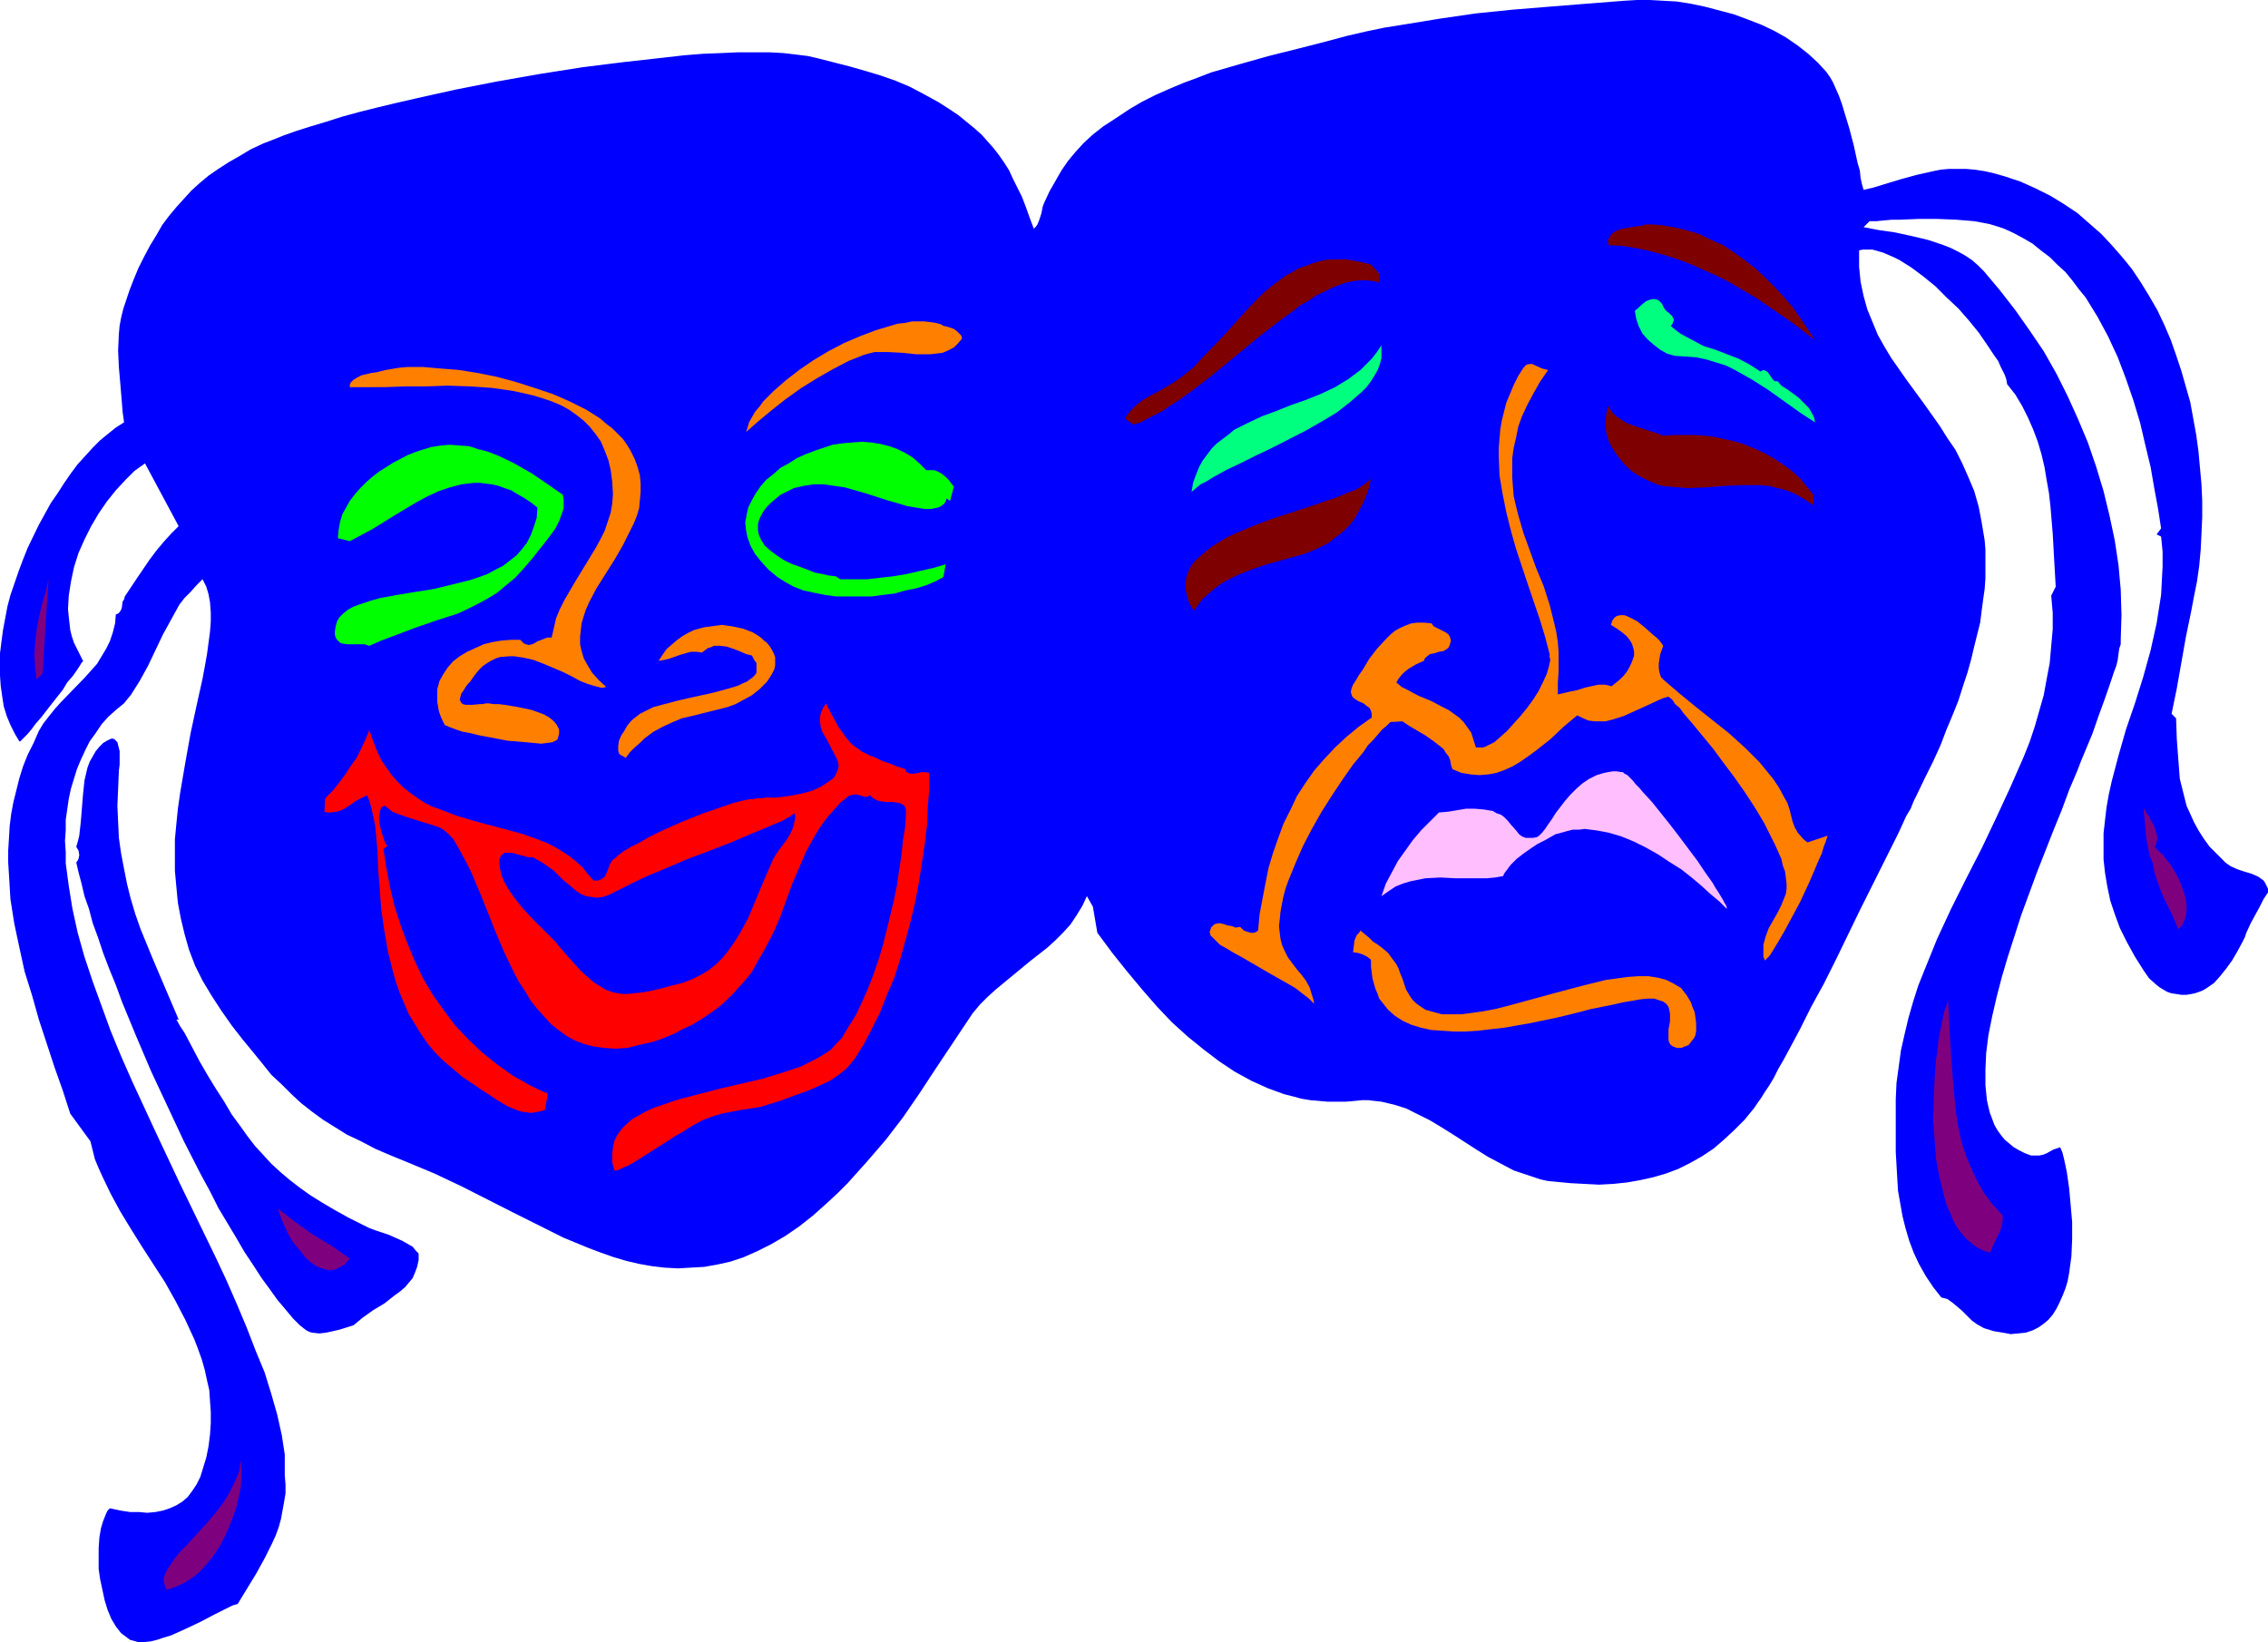
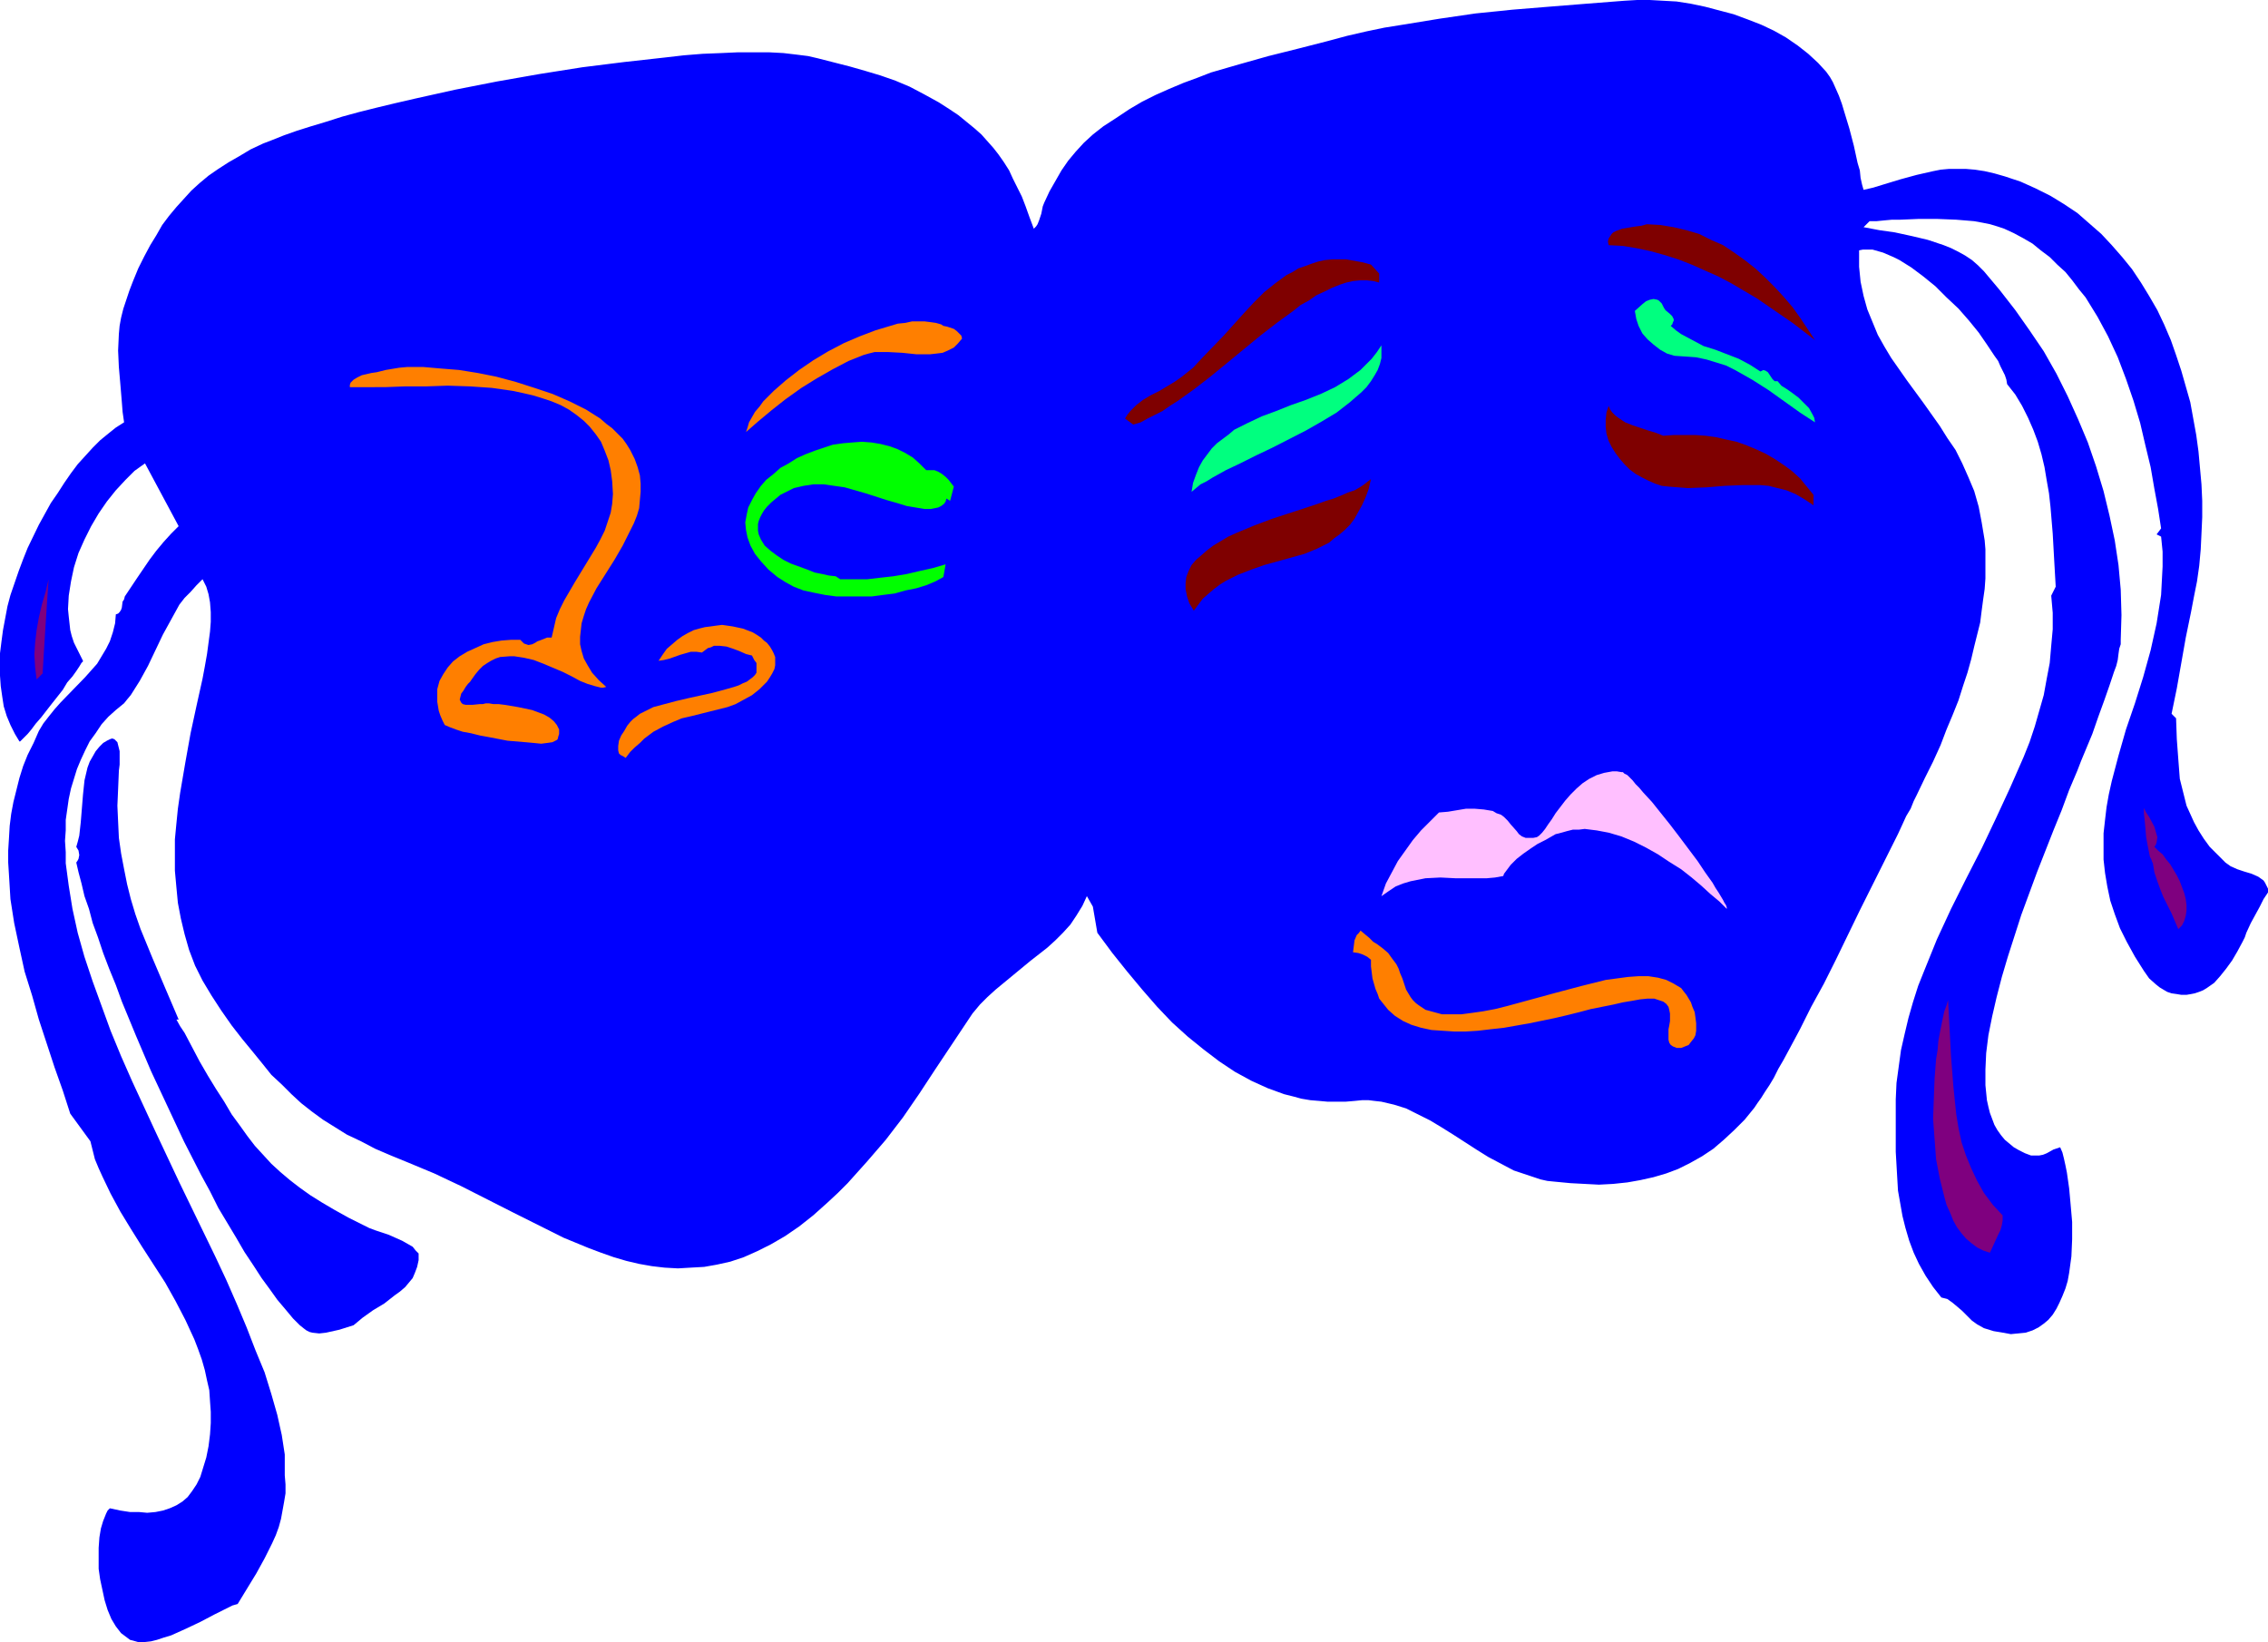
<svg xmlns="http://www.w3.org/2000/svg" xmlns:ns1="http://sodipodi.sourceforge.net/DTD/sodipodi-0.dtd" xmlns:ns2="http://www.inkscape.org/namespaces/inkscape" version="1.0" width="129.724mm" height="93.929mm" id="svg23" ns1:docname="Masks 31.wmf">
  <ns1:namedview id="namedview23" pagecolor="#ffffff" bordercolor="#000000" borderopacity="0.25" ns2:showpageshadow="2" ns2:pageopacity="0.0" ns2:pagecheckerboard="0" ns2:deskcolor="#d1d1d1" ns2:document-units="mm" />
  <defs id="defs1">
    <pattern id="WMFhbasepattern" patternUnits="userSpaceOnUse" width="6" height="6" x="0" y="0" />
  </defs>
  <path style="fill:#0000ff;fill-opacity:1;fill-rule:evenodd;stroke:none" d="m 402.868,41.043 2.101,-0.485 2.101,-0.646 3.717,-1.131 3.555,-0.97 3.555,-0.808 1.616,-0.323 1.778,-0.162 h 1.778 1.939 l 1.939,0.162 2.101,0.323 2.101,0.485 2.262,0.646 3.394,1.131 3.232,1.454 3.232,1.616 2.909,1.777 2.909,1.939 2.586,2.262 2.586,2.262 2.262,2.424 2.262,2.585 2.101,2.585 1.939,2.909 1.778,2.909 1.778,3.07 1.454,3.07 1.454,3.393 1.131,3.232 1.131,3.393 0.97,3.393 0.97,3.393 0.646,3.555 0.646,3.555 0.485,3.555 0.323,3.555 0.323,3.555 0.162,3.555 v 3.555 l -0.162,3.555 -0.162,3.393 -0.323,3.555 -0.485,3.393 -0.646,3.232 -0.646,3.393 -1.131,5.494 -1.939,10.988 -1.131,5.494 0.97,0.97 0.162,4.524 0.323,4.363 0.323,4.201 0.485,1.939 0.485,1.939 0.485,1.939 0.808,1.777 0.808,1.777 0.97,1.777 1.131,1.777 1.293,1.777 1.616,1.616 1.778,1.777 1.131,0.808 1.454,0.646 1.454,0.485 1.616,0.485 1.454,0.646 1.131,0.808 0.323,0.485 0.323,0.646 0.323,0.646 v 0.808 l -0.97,1.454 -0.808,1.616 -0.97,1.777 -0.97,1.777 -0.97,2.101 -0.323,0.97 -0.485,0.97 -1.131,2.101 -1.131,1.939 -1.293,1.777 -1.293,1.616 -1.293,1.454 -1.616,1.131 -0.808,0.485 -0.808,0.323 -0.97,0.323 -0.808,0.162 -0.97,0.162 h -1.131 l -0.97,-0.162 -1.131,-0.162 -0.97,-0.323 -0.808,-0.485 -0.808,-0.485 -0.808,-0.646 -1.454,-1.293 -1.131,-1.616 -1.939,-3.07 -1.778,-3.232 -1.454,-2.909 -1.131,-3.07 -0.97,-2.909 -0.646,-3.07 -0.485,-2.909 -0.323,-2.909 v -2.747 -2.909 l 0.323,-2.909 0.323,-2.747 0.485,-2.747 0.646,-2.909 1.454,-5.494 1.616,-5.656 1.939,-5.656 1.778,-5.656 1.616,-5.817 0.646,-2.909 0.646,-2.909 0.485,-3.07 0.485,-3.07 0.162,-3.07 0.162,-3.07 v -3.232 l -0.323,-3.232 -0.97,-0.485 0.97,-1.293 -0.646,-4.201 -0.808,-4.363 -0.808,-4.686 -1.131,-4.686 -1.131,-4.848 -1.454,-4.848 -1.616,-4.686 -1.778,-4.686 -2.101,-4.524 -2.262,-4.201 -1.293,-2.101 -1.293,-2.101 -1.454,-1.777 -1.454,-1.939 -1.454,-1.777 -1.778,-1.616 -1.616,-1.616 -1.939,-1.454 -1.778,-1.454 -1.939,-1.131 -2.101,-1.131 -2.101,-0.97 -1.454,-0.485 -1.616,-0.485 -1.616,-0.323 -1.778,-0.323 -1.939,-0.162 -1.939,-0.162 -4.04,-0.162 h -4.202 l -3.878,0.162 h -1.778 l -1.778,0.162 -1.616,0.162 h -1.454 l -1.293,1.293 3.394,0.646 3.394,0.485 3.717,0.808 3.394,0.808 3.394,1.131 1.616,0.646 1.616,0.808 1.454,0.808 1.454,0.97 1.293,1.131 1.293,1.293 3.394,4.04 3.394,4.363 3.07,4.363 3.07,4.524 2.747,4.848 2.424,4.848 2.262,5.009 2.101,5.009 1.778,5.171 1.616,5.332 1.293,5.332 1.131,5.332 0.808,5.332 0.485,5.332 0.162,5.494 -0.162,5.332 v 0.97 l -0.323,0.97 -0.162,1.131 -0.162,1.293 -0.323,1.293 -0.485,1.293 -0.97,2.909 -1.131,3.232 -1.293,3.555 -1.293,3.716 -1.616,3.878 -0.808,1.939 -0.808,2.101 -1.778,4.201 -1.616,4.363 -1.778,4.363 -3.555,9.049 -3.394,9.21 -1.454,4.524 -1.454,4.524 -1.293,4.363 -1.131,4.363 -0.97,4.201 -0.808,4.04 -0.485,3.878 -0.162,3.555 v 1.777 1.616 l 0.162,1.616 0.162,1.616 0.323,1.454 0.323,1.293 0.485,1.293 0.485,1.293 0.646,1.131 0.808,1.131 0.808,0.97 0.97,0.808 0.97,0.808 1.131,0.646 1.293,0.646 1.293,0.485 h 0.97 0.808 l 0.808,-0.162 0.808,-0.323 1.454,-0.808 1.454,-0.485 0.485,1.131 0.323,1.293 0.323,1.454 0.323,1.616 0.485,3.393 0.323,3.555 0.323,3.716 v 3.716 l -0.162,3.716 -0.485,3.555 -0.323,1.777 -0.485,1.616 -0.646,1.616 -0.646,1.454 -0.646,1.293 -0.808,1.293 -0.97,1.131 -0.97,0.808 -1.131,0.808 -1.293,0.646 -1.454,0.485 -1.616,0.162 -1.616,0.162 -1.778,-0.323 -1.939,-0.323 -2.101,-0.646 -1.454,-0.808 -1.131,-0.808 -2.101,-2.101 -1.131,-0.97 -0.97,-0.808 -1.131,-0.808 -0.646,-0.162 -0.646,-0.162 -1.778,-2.262 -1.616,-2.424 -1.454,-2.585 -1.131,-2.424 -0.97,-2.585 -0.808,-2.747 -0.646,-2.585 -0.485,-2.747 -0.485,-2.747 -0.162,-2.747 -0.323,-5.656 v -5.656 -5.656 l 0.162,-3.555 0.485,-3.555 0.485,-3.555 0.808,-3.555 0.808,-3.393 0.97,-3.393 1.131,-3.555 1.293,-3.232 2.747,-6.787 3.07,-6.625 3.232,-6.463 3.394,-6.625 3.07,-6.463 3.07,-6.625 2.909,-6.625 1.293,-3.232 1.131,-3.393 0.97,-3.393 0.97,-3.393 0.646,-3.555 0.646,-3.393 0.323,-3.716 0.323,-3.555 v -3.555 l -0.323,-3.716 0.97,-1.939 -0.323,-5.656 -0.323,-5.817 -0.485,-5.817 -0.323,-2.909 -0.485,-2.747 -0.485,-2.909 -0.646,-2.747 -0.808,-2.747 -0.97,-2.585 -1.131,-2.585 -1.293,-2.585 -1.454,-2.424 -1.778,-2.262 -0.162,-0.97 -0.323,-0.97 -0.485,-0.97 -0.485,-0.97 -0.485,-1.131 -0.808,-1.131 -1.616,-2.424 -1.778,-2.585 -2.101,-2.585 -2.262,-2.585 -2.586,-2.424 -2.424,-2.424 -2.586,-2.101 -2.586,-1.939 -2.586,-1.616 -1.293,-0.646 -1.131,-0.485 -1.131,-0.485 -1.131,-0.323 -1.131,-0.323 h -0.97 -1.131 l -0.808,0.162 v 3.555 l 0.323,3.232 0.646,3.07 0.808,2.909 1.131,2.747 1.131,2.747 1.454,2.585 1.454,2.424 3.394,4.848 3.555,4.848 3.555,5.009 1.616,2.585 1.778,2.585 1.454,2.909 1.293,2.909 1.293,3.07 0.97,3.393 0.646,3.393 0.646,3.878 0.162,1.939 v 2.101 2.101 2.101 l -0.162,2.262 -0.323,2.262 -0.323,2.424 -0.323,2.585 -0.646,2.585 -0.646,2.585 -0.646,2.747 -0.808,2.909 -0.97,2.909 -0.97,3.07 -1.293,3.232 -1.293,3.07 -1.293,3.393 -1.616,3.555 -1.778,3.555 -1.778,3.716 -0.646,1.293 -0.646,1.616 -0.97,1.616 -0.808,1.777 -0.97,2.101 -0.97,1.939 -1.131,2.262 -1.131,2.262 -2.424,4.848 -2.586,5.171 -5.171,10.665 -2.586,5.171 -2.747,5.009 -2.424,4.848 -1.293,2.424 -1.131,2.101 -1.131,2.101 -1.131,1.939 -0.97,1.939 -0.97,1.616 -0.97,1.454 -0.808,1.293 -0.808,1.131 -0.646,0.97 -2.101,2.585 -2.262,2.262 -2.262,2.101 -2.262,1.939 -2.424,1.616 -2.586,1.454 -2.586,1.293 -2.586,0.97 -2.747,0.808 -2.909,0.646 -2.747,0.485 -3.07,0.323 -3.07,0.162 -3.07,-0.162 -3.07,-0.162 -3.394,-0.323 -1.616,-0.162 -1.454,-0.323 -2.909,-0.97 -2.909,-0.97 -2.747,-1.454 -2.747,-1.454 -2.586,-1.616 -5.01,-3.232 -2.586,-1.616 -2.424,-1.454 -2.586,-1.293 -2.586,-1.293 -2.586,-0.808 -2.747,-0.646 -1.454,-0.162 -1.293,-0.162 h -1.454 l -1.616,0.162 -1.939,0.162 h -1.939 -1.939 l -1.778,-0.162 -1.939,-0.162 -1.939,-0.323 -1.778,-0.485 -1.939,-0.485 -3.555,-1.293 -3.555,-1.616 -3.555,-1.939 -3.394,-2.262 -3.394,-2.585 -3.394,-2.747 -3.394,-3.07 -3.232,-3.393 -3.232,-3.716 -3.232,-3.878 -3.232,-4.04 -3.232,-4.363 -0.97,-5.656 -1.293,-2.262 -0.97,2.101 -1.293,2.101 -1.293,1.939 -1.616,1.777 -1.616,1.616 -1.778,1.616 -3.717,2.909 -3.717,3.07 -3.717,3.07 -1.778,1.616 -1.616,1.616 -1.616,1.939 -1.293,1.939 -6.787,10.18 -3.394,5.171 -3.555,5.171 -3.717,4.848 -4.04,4.686 -4.202,4.686 -2.101,2.101 -2.262,2.101 -3.07,2.747 -3.07,2.424 -3.07,2.101 -3.07,1.777 -2.909,1.454 -2.909,1.293 -2.909,0.97 -2.909,0.646 -2.747,0.485 -2.909,0.162 -2.747,0.162 -2.909,-0.162 -2.747,-0.323 -2.747,-0.485 -2.747,-0.646 -2.747,-0.808 -2.747,-0.97 -2.586,-0.97 -5.494,-2.262 -5.494,-2.747 -5.494,-2.747 -11.15,-5.656 -5.818,-2.747 -5.818,-2.424 -3.555,-1.454 -3.394,-1.454 -3.07,-1.616 -3.07,-1.454 -2.586,-1.616 -2.586,-1.616 -2.424,-1.777 -2.262,-1.777 -2.101,-1.939 -2.101,-2.101 -2.262,-2.101 -1.939,-2.424 -2.101,-2.585 -2.262,-2.747 -2.262,-2.909 -2.262,-3.232 -2.101,-3.232 -1.939,-3.232 -1.616,-3.232 -1.293,-3.393 -0.97,-3.393 -0.808,-3.393 -0.646,-3.393 -0.323,-3.393 -0.323,-3.555 v -3.393 -3.393 l 0.323,-3.393 0.323,-3.232 0.485,-3.393 1.131,-6.625 1.131,-6.302 1.293,-5.979 0.646,-2.909 0.646,-2.909 0.485,-2.585 0.485,-2.747 0.323,-2.424 0.323,-2.424 0.162,-2.101 v -2.101 l -0.162,-2.101 -0.323,-1.777 -0.485,-1.616 -0.808,-1.616 -1.293,1.293 -1.293,1.454 -1.293,1.293 -1.131,1.454 -1.778,3.232 -1.778,3.232 -1.616,3.393 -1.616,3.393 -1.778,3.232 -1.939,3.07 -0.808,0.97 -0.646,0.808 -1.778,1.454 -1.616,1.454 -1.454,1.616 -1.293,1.939 -1.293,1.777 -0.97,1.939 -0.97,2.101 -0.808,1.939 -0.646,2.101 -0.646,2.101 -0.485,2.262 -0.323,2.262 -0.323,2.262 v 2.262 l -0.162,2.262 0.162,2.424 v 2.424 l 0.323,2.424 0.323,2.424 0.808,5.009 1.131,5.171 1.454,5.171 1.778,5.332 1.939,5.332 1.939,5.332 2.262,5.494 2.424,5.494 5.01,10.826 5.171,10.988 5.171,10.665 2.586,5.332 2.424,5.171 2.262,5.171 2.101,5.009 1.939,5.009 1.939,4.686 1.454,4.686 1.293,4.524 0.97,4.363 0.323,2.101 0.323,2.101 v 4.524 l 0.162,1.939 v 1.939 l -0.323,1.939 -0.323,1.777 -0.323,1.777 -0.485,1.777 -0.646,1.777 -0.808,1.777 -1.616,3.232 -1.778,3.232 -4.04,6.625 -1.131,0.323 -1.293,0.646 -1.293,0.646 -1.293,0.646 -3.07,1.616 -3.07,1.454 -3.232,1.454 -1.616,0.485 -1.454,0.485 -1.293,0.323 -1.454,0.162 h -1.293 l -1.131,-0.323 -0.646,-0.162 -0.646,-0.485 -0.646,-0.485 -0.646,-0.485 -1.131,-1.454 -0.97,-1.616 -0.808,-1.939 -0.646,-2.101 -0.485,-2.262 -0.485,-2.262 -0.323,-2.262 v -2.424 -2.101 l 0.162,-2.262 0.323,-1.939 0.485,-1.616 0.646,-1.616 0.323,-0.646 0.485,-0.485 2.262,0.485 2.101,0.323 h 1.939 l 1.778,0.162 1.778,-0.162 1.616,-0.323 1.454,-0.485 1.454,-0.646 1.293,-0.808 1.131,-0.97 0.97,-1.293 0.97,-1.454 0.808,-1.616 0.646,-2.101 0.646,-2.101 0.485,-2.424 0.323,-2.585 0.162,-2.424 v -2.424 l -0.162,-2.262 -0.162,-2.424 -0.485,-2.101 -0.485,-2.262 -0.646,-2.262 -0.808,-2.262 -0.808,-2.101 -1.939,-4.201 -2.101,-4.04 -2.262,-4.04 -5.01,-7.756 -2.424,-3.878 -2.262,-3.716 -2.101,-3.878 -1.778,-3.716 -0.808,-1.777 -0.808,-1.939 -0.485,-1.939 -0.485,-1.939 -4.363,-5.979 -1.616,-5.009 -1.778,-5.009 -3.394,-10.342 -1.454,-5.171 -1.616,-5.171 -1.131,-5.171 -1.131,-5.332 -0.808,-5.171 -0.323,-5.332 -0.162,-2.585 v -2.585 l 0.162,-2.585 0.162,-2.747 0.323,-2.585 0.485,-2.585 0.646,-2.585 0.646,-2.585 0.808,-2.585 0.97,-2.424 1.293,-2.585 1.131,-2.585 0.97,-1.616 1.131,-1.454 1.293,-1.616 1.293,-1.454 5.333,-5.494 1.293,-1.454 1.293,-1.454 0.97,-1.616 0.97,-1.616 0.808,-1.616 0.646,-1.939 0.485,-1.939 0.162,-1.939 0.485,-0.162 0.323,-0.323 0.323,-0.485 0.162,-0.485 0.162,-1.293 0.323,-0.485 0.162,-0.646 2.586,-3.878 2.747,-4.04 1.454,-1.939 1.616,-1.939 1.616,-1.777 1.616,-1.616 -7.272,-13.573 -2.262,1.616 -1.939,1.939 -2.101,2.262 -1.939,2.424 -1.778,2.585 -1.616,2.747 -1.454,2.909 -1.293,2.909 -0.97,3.07 -0.646,3.07 -0.485,3.07 -0.162,2.909 0.162,1.616 0.162,1.454 0.162,1.454 0.323,1.293 0.485,1.454 0.646,1.293 0.646,1.293 0.646,1.293 v 0.162 l -0.323,0.323 -0.485,0.808 -0.646,0.97 -0.808,1.131 -1.131,1.293 -0.97,1.616 -2.424,3.07 -2.262,2.909 -1.131,1.293 -0.97,1.293 -0.808,0.97 -0.808,0.808 -0.646,0.646 -0.162,0.162 H 4.202 L 3.232,158.678 2.262,156.739 1.454,154.8 0.808,152.7 0.485,150.599 0.162,148.337 0,146.075 v -2.424 -2.424 l 0.323,-2.585 0.323,-2.424 0.485,-2.585 0.485,-2.585 0.646,-2.424 1.778,-5.171 0.97,-2.585 0.97,-2.424 2.424,-5.009 2.586,-4.686 1.454,-2.101 1.454,-2.262 1.454,-2.101 1.454,-1.939 1.616,-1.777 1.616,-1.777 1.616,-1.616 1.778,-1.454 1.616,-1.293 1.778,-1.131 -0.323,-2.262 -0.162,-2.101 -0.323,-3.878 -0.323,-3.717 -0.162,-3.555 0.162,-3.555 0.162,-1.777 0.323,-1.777 0.485,-1.939 0.646,-1.939 0.646,-1.939 0.808,-2.101 1.131,-2.747 1.293,-2.585 1.293,-2.424 1.293,-2.101 1.293,-2.262 1.454,-1.939 1.616,-1.939 1.616,-1.777 1.616,-1.777 1.778,-1.616 1.939,-1.616 2.101,-1.454 2.262,-1.454 2.262,-1.293 2.424,-1.454 2.747,-1.293 2.101,-0.808 2.424,-0.97 2.747,-0.97 3.07,-0.97 3.232,-0.97 3.555,-1.131 3.555,-0.97 3.878,-0.97 4.04,-0.97 4.202,-0.97 4.363,-0.97 4.363,-0.97 9.05,-1.777 9.211,-1.616 9.211,-1.454 9.05,-1.131 4.363,-0.485 4.363,-0.485 4.202,-0.485 4.04,-0.323 4.04,-0.162 3.555,-0.162 h 6.787 l 3.07,0.162 2.747,0.323 2.586,0.323 2.101,0.485 6.949,1.777 3.394,0.97 3.232,0.97 3.232,1.131 3.07,1.293 3.07,1.616 3.232,1.777 2.262,1.454 1.939,1.293 1.778,1.454 1.778,1.454 1.454,1.293 1.293,1.454 1.293,1.454 1.131,1.454 1.131,1.616 1.131,1.777 0.808,1.777 0.97,1.939 0.97,1.939 0.808,2.101 0.808,2.262 0.97,2.585 0.485,-0.485 0.323,-0.485 0.323,-0.808 0.485,-1.454 0.162,-0.808 0.162,-0.808 0.323,-0.808 1.131,-2.424 1.293,-2.262 1.293,-2.262 1.454,-2.101 1.616,-1.939 1.778,-1.939 1.939,-1.777 2.262,-1.777 2.747,-1.777 2.909,-1.939 2.747,-1.616 2.909,-1.454 2.909,-1.293 3.07,-1.293 3.07,-1.131 2.909,-1.131 6.141,-1.777 6.302,-1.777 6.464,-1.616 6.302,-1.616 4.202,-1.131 4.202,-0.97 3.878,-0.808 4.04,-0.646 7.918,-1.293 7.757,-1.131 7.918,-0.808 7.918,-0.646 8.08,-0.646 L 351.156,0.162 353.904,0 h 2.747 l 2.909,0.162 2.909,0.162 3.07,0.485 3.07,0.646 3.07,0.808 3.07,0.808 3.07,1.131 2.909,1.131 2.747,1.293 2.586,1.454 2.586,1.777 2.262,1.777 2.101,1.939 1.778,1.939 0.808,1.131 0.646,1.131 0.646,1.454 0.646,1.454 0.646,1.777 0.485,1.616 1.131,3.717 0.97,3.717 0.808,3.717 0.485,1.616 0.162,1.616 0.323,1.454 z" id="path1" />
  <path style="fill:#7f0000;fill-opacity:1;fill-rule:evenodd;stroke:none" d="m 392.364,73.522 -4.848,-3.717 -5.171,-3.555 -2.586,-1.777 -2.747,-1.616 -2.747,-1.616 -2.747,-1.454 -2.909,-1.293 -2.909,-1.293 -2.909,-1.131 -3.07,-0.97 -2.909,-0.808 -3.07,-0.646 -2.909,-0.485 -3.07,-0.162 -0.162,-0.808 0.162,-0.646 0.323,-0.485 0.323,-0.485 0.323,-0.323 0.646,-0.323 1.293,-0.485 2.909,-0.485 1.293,-0.162 1.131,-0.323 2.909,0.162 2.909,0.485 2.747,0.646 2.747,0.808 2.586,1.293 2.586,1.131 2.424,1.616 2.262,1.616 2.262,1.777 2.101,1.939 2.101,2.101 1.939,2.101 1.939,2.262 1.616,2.262 1.616,2.424 z" id="path2" />
  <path style="fill:#7f0000;fill-opacity:1;fill-rule:evenodd;stroke:none" d="m 298.152,59.141 v 1.939 l -1.293,-0.323 -1.454,-0.162 h -1.293 l -1.616,0.162 -1.454,0.323 -1.454,0.485 -1.616,0.646 -1.616,0.808 -1.778,0.808 -1.616,1.131 -1.778,0.97 -1.616,1.293 -3.555,2.585 -3.555,2.747 -7.272,5.979 -3.555,2.909 -3.555,2.747 -3.394,2.424 -1.778,1.131 -1.616,1.131 -1.616,0.808 -1.616,0.808 -1.454,0.808 -1.616,0.485 -1.778,-1.293 0.485,-0.808 0.646,-0.808 1.293,-1.293 1.454,-1.131 1.616,-0.97 1.939,-0.97 1.616,-0.97 1.616,-0.97 1.616,-1.131 2.424,-1.939 2.101,-2.262 4.525,-4.686 4.363,-4.848 2.101,-2.262 2.262,-2.262 2.424,-1.939 2.424,-1.777 1.293,-0.646 1.293,-0.808 1.454,-0.485 1.293,-0.485 1.454,-0.485 1.454,-0.323 1.616,-0.162 h 1.454 1.616 l 1.778,0.323 1.778,0.323 1.778,0.485 z" id="path3" />
  <path style="fill:#00ff7f;fill-opacity:1;fill-rule:evenodd;stroke:none" d="m 361.176,70.452 1.131,0.97 1.131,0.808 2.424,1.293 2.424,1.293 2.586,0.808 5.01,1.939 2.424,1.293 2.262,1.454 0.323,-0.162 0.323,-0.162 0.485,0.162 0.485,0.323 0.323,0.485 0.323,0.485 0.323,0.485 0.485,0.485 h 0.646 l 0.808,0.97 1.293,0.808 1.131,0.808 1.293,0.97 1.131,1.131 1.131,1.131 0.808,1.454 0.323,0.646 0.162,0.97 -3.232,-2.101 -3.394,-2.424 -3.394,-2.424 -3.555,-2.262 -3.717,-2.101 -1.939,-0.97 -2.101,-0.646 -2.101,-0.646 -2.262,-0.485 -2.262,-0.162 -2.424,-0.162 -1.616,-0.485 -1.454,-0.808 -1.454,-1.131 -1.293,-1.131 -1.131,-1.293 -0.808,-1.616 -0.485,-1.454 -0.323,-1.777 1.616,-1.454 0.808,-0.646 0.808,-0.323 0.808,-0.162 0.808,0.162 0.323,0.162 0.323,0.323 0.323,0.323 0.323,0.646 0.162,0.323 0.323,0.485 0.97,0.808 0.485,0.485 0.323,0.646 v 0.323 l -0.162,0.323 -0.162,0.485 z" id="path4" />
  <path style="fill:#ff7f00;fill-opacity:1;fill-rule:evenodd;stroke:none" d="m 207.979,73.199 -0.97,1.131 -0.808,0.808 -1.293,0.646 -1.131,0.485 -1.293,0.162 -1.454,0.162 h -1.454 -1.454 l -3.07,-0.323 -3.07,-0.162 h -1.454 -1.454 l -1.293,0.323 -1.131,0.323 -1.616,0.646 -1.616,0.646 -3.394,1.777 -3.394,1.939 -3.394,2.101 -3.394,2.424 -3.07,2.424 -2.909,2.424 -1.293,1.131 -1.293,1.131 0.323,-0.97 0.323,-1.131 0.646,-1.131 0.646,-1.131 0.97,-1.131 0.808,-1.131 1.131,-1.131 1.131,-1.131 2.586,-2.262 2.909,-2.262 3.07,-2.101 3.232,-1.939 3.394,-1.777 3.394,-1.454 3.394,-1.293 3.232,-0.97 1.616,-0.485 1.616,-0.162 1.454,-0.323 h 1.454 1.293 l 1.293,0.162 1.131,0.162 1.131,0.323 0.485,0.323 0.808,0.162 1.454,0.485 0.646,0.485 0.485,0.485 0.485,0.485 z" id="path5" />
  <path style="fill:#00ff7f;fill-opacity:1;fill-rule:evenodd;stroke:none" d="m 257.59,106.324 0.323,-1.939 0.646,-1.777 0.646,-1.616 0.808,-1.454 0.97,-1.293 0.97,-1.293 1.131,-1.131 1.293,-0.97 1.293,-0.97 1.131,-0.97 2.909,-1.454 3.07,-1.454 3.07,-1.131 3.232,-1.293 3.232,-1.131 3.232,-1.293 3.07,-1.454 2.909,-1.777 1.293,-0.97 1.293,-0.97 1.293,-1.293 1.131,-1.131 1.131,-1.454 0.97,-1.454 v 1.293 1.454 l -0.323,1.293 -0.485,1.293 -0.646,1.131 -0.808,1.293 -0.97,1.293 -1.131,1.131 -1.131,0.97 -1.293,1.131 -1.454,1.131 -1.454,1.131 -3.232,1.939 -3.394,1.939 -7.272,3.717 -3.394,1.616 -3.555,1.777 -3.07,1.454 -2.909,1.616 -1.293,0.808 -1.293,0.646 -0.97,0.808 z" id="path6" />
-   <path style="fill:#ff7f00;fill-opacity:1;fill-rule:evenodd;stroke:none" d="m 334.673,79.986 -1.778,2.585 -1.454,2.585 -1.293,2.424 -1.131,2.424 -0.808,2.262 -0.485,2.424 -0.485,2.101 -0.323,2.262 v 2.101 2.101 l 0.162,2.101 0.162,1.939 0.485,2.101 0.485,1.939 1.131,3.878 2.747,7.595 1.616,3.878 1.293,4.04 0.97,3.878 0.485,2.101 0.323,2.101 0.162,2.101 v 2.262 2.101 l -0.162,2.262 v 2.585 l 1.454,-0.323 1.293,-0.323 1.616,-0.323 1.454,-0.485 1.454,-0.323 1.454,-0.323 h 1.454 l 1.454,0.323 1.778,-1.454 0.808,-0.808 0.646,-0.808 0.485,-0.808 0.485,-0.97 0.323,-0.808 0.323,-0.97 v -0.808 l -0.162,-0.808 -0.323,-0.97 -0.485,-0.808 -0.646,-0.808 -0.97,-0.808 -1.131,-0.808 -1.293,-0.808 0.162,-0.485 0.162,-0.485 0.485,-0.646 0.485,-0.323 0.808,-0.162 h 0.808 l 0.808,0.323 0.97,0.485 0.97,0.485 1.778,1.454 1.616,1.454 0.808,0.646 0.646,0.646 0.485,0.646 0.323,0.485 -0.646,1.777 -0.162,0.97 -0.162,1.131 v 0.97 l 0.162,0.97 0.323,0.97 0.646,0.646 3.394,2.909 3.555,2.909 7.11,5.656 3.394,3.07 3.232,3.232 1.454,1.777 1.454,1.777 1.293,1.939 1.131,2.101 0.646,1.131 0.485,1.454 0.323,1.293 0.323,1.293 0.485,1.293 0.646,1.131 0.97,1.131 0.485,0.485 0.646,0.485 4.363,-1.454 -0.162,0.485 -0.162,0.485 -0.162,0.485 -0.323,0.808 -0.485,1.616 -0.808,1.777 -0.808,1.939 -0.97,2.262 -2.101,4.524 -2.262,4.201 -1.131,2.101 -1.131,1.939 -0.97,1.616 -0.808,1.293 -0.323,0.485 -0.485,0.485 -0.323,0.323 -0.162,0.162 -0.323,-0.808 v -0.808 -0.97 -0.808 l 0.485,-1.777 0.646,-1.777 1.939,-3.393 0.808,-1.616 0.646,-1.616 0.323,-0.808 0.162,-1.131 v -1.131 l -0.162,-1.293 -0.162,-1.293 -0.485,-1.293 -0.323,-1.454 -0.646,-1.454 -0.646,-1.454 -0.808,-1.616 -1.616,-3.232 -1.939,-3.232 -2.101,-3.232 -2.262,-3.232 -2.424,-3.232 -2.262,-3.07 -2.262,-2.747 -2.262,-2.747 -0.97,-1.131 -0.97,-1.131 -0.808,-1.131 -0.97,-0.808 -0.646,-0.97 -0.808,-0.646 -1.131,0.323 -1.131,0.485 -2.424,1.131 -5.01,2.262 -2.586,0.808 -1.293,0.323 h -1.293 -1.131 l -1.293,-0.162 -1.131,-0.485 -1.293,-0.646 -2.909,2.424 -2.909,2.747 -3.07,2.424 -1.778,1.293 -1.616,1.131 -1.616,0.97 -1.778,0.808 -1.778,0.646 -1.778,0.323 -1.939,0.162 -1.939,-0.162 -1.939,-0.323 -1.939,-0.808 -0.323,-0.97 -0.162,-0.97 -0.323,-0.808 -0.646,-0.808 -0.485,-0.808 -0.808,-0.646 -1.454,-1.131 -1.616,-1.131 -3.555,-2.101 -1.454,-0.97 -2.586,0.162 -0.808,0.808 -0.97,0.808 -0.97,1.131 -0.97,1.131 -1.131,1.131 -0.97,1.454 -2.262,2.747 -2.262,3.232 -2.262,3.393 -2.262,3.555 -2.101,3.717 -1.939,3.716 -1.616,3.716 -1.454,3.555 -0.646,1.777 -0.485,1.777 -0.323,1.616 -0.323,1.777 -0.162,1.616 -0.162,1.454 0.162,1.454 0.162,1.293 0.323,1.293 0.485,1.131 0.808,1.616 0.97,1.293 0.97,1.293 0.97,1.131 0.97,1.293 0.808,1.454 0.485,1.616 0.323,0.97 0.162,0.97 -1.131,-1.131 -1.454,-1.131 -1.454,-1.131 -1.939,-1.131 -3.717,-2.101 -3.878,-2.262 -1.939,-1.131 -1.778,-0.97 -1.616,-0.97 -1.454,-0.808 -0.97,-0.97 -0.808,-0.808 -0.323,-0.323 v -0.323 l -0.162,-0.323 0.162,-0.323 0.162,-0.646 0.323,-0.323 0.323,-0.323 0.323,-0.162 0.808,-0.162 0.808,0.162 0.97,0.323 0.97,0.162 0.808,0.323 0.97,-0.162 0.808,0.808 0.97,0.323 0.646,0.162 h 0.485 l 0.485,-0.162 0.485,-0.323 0.323,-3.555 0.646,-3.393 0.646,-3.393 0.646,-3.232 0.97,-3.232 1.131,-3.232 1.131,-3.07 1.454,-2.909 1.454,-3.07 1.778,-2.747 1.939,-2.747 2.101,-2.424 2.424,-2.585 2.424,-2.262 2.747,-2.262 2.747,-1.939 v -0.808 l -0.162,-0.646 -0.323,-0.646 -0.485,-0.323 -0.808,-0.646 -1.131,-0.485 -0.97,-0.646 -0.323,-0.323 -0.162,-0.485 -0.162,-0.485 0.162,-0.808 0.323,-0.808 0.646,-0.97 0.646,-1.131 0.808,-1.131 1.454,-2.424 1.616,-2.101 1.939,-2.101 0.97,-0.97 0.97,-0.808 1.131,-0.646 1.131,-0.485 1.293,-0.485 1.293,-0.162 h 1.454 l 1.616,0.162 0.485,0.646 0.646,0.323 0.646,0.323 0.646,0.323 0.646,0.323 0.646,0.485 0.323,0.646 0.162,0.646 -0.162,0.646 -0.162,0.485 -0.162,0.323 -0.323,0.323 -0.808,0.485 -0.97,0.162 -0.97,0.323 -0.97,0.162 -0.808,0.646 -0.323,0.323 -0.162,0.485 -1.778,0.808 -1.616,0.97 -0.808,0.646 -0.646,0.646 -0.646,0.808 -0.485,0.808 1.131,0.97 1.293,0.646 2.424,1.293 2.747,1.131 2.424,1.293 1.293,0.646 1.131,0.808 1.131,0.808 0.97,0.97 0.808,1.131 0.808,1.131 0.485,1.454 0.485,1.616 0.162,0.162 h 0.485 0.485 0.485 l 0.485,-0.162 0.646,-0.323 1.293,-0.646 1.293,-1.131 1.454,-1.293 1.454,-1.616 1.454,-1.616 1.454,-1.777 1.293,-1.777 1.131,-1.777 0.97,-1.939 0.808,-1.777 0.485,-1.616 0.162,-0.808 0.162,-0.646 -0.162,-0.646 v -0.646 l -0.97,-3.716 -1.131,-3.717 -2.586,-7.595 -2.586,-7.756 -1.131,-4.04 -0.97,-3.878 -0.808,-4.04 -0.646,-3.878 -0.162,-4.04 v -1.939 l 0.162,-1.939 0.162,-1.939 0.323,-1.939 0.485,-1.939 0.485,-1.939 0.808,-1.939 0.808,-1.939 0.97,-1.939 1.131,-1.777 0.323,-0.323 0.323,-0.323 0.646,-0.162 h 0.646 l 0.646,0.323 1.454,0.646 0.646,0.162 z" id="path7" />
  <path style="fill:#ff7f00;fill-opacity:1;fill-rule:evenodd;stroke:none" d="m 131.057,148.498 -0.646,0.162 h -0.485 l -0.646,-0.162 -0.646,-0.162 -1.616,-0.485 -1.616,-0.646 -1.778,-0.97 -1.939,-0.97 -4.202,-1.777 -2.101,-0.808 -2.101,-0.485 -2.101,-0.323 h -0.97 l -2.101,0.162 -0.97,0.323 -0.97,0.485 -0.808,0.485 -0.97,0.646 -0.808,0.808 -0.808,0.97 -0.808,1.131 -0.323,0.485 -0.485,0.485 -0.485,0.646 -0.485,0.808 -0.485,0.646 -0.162,0.646 -0.162,0.646 0.323,0.646 0.323,0.323 0.646,0.162 h 0.646 0.808 l 1.616,-0.162 h 0.646 l 0.646,-0.162 h 0.646 l 0.97,0.162 h 1.131 l 1.293,0.162 2.909,0.485 3.07,0.646 1.293,0.485 1.293,0.485 1.131,0.646 0.97,0.808 0.646,0.808 0.485,0.97 v 0.323 0.646 l -0.162,0.485 -0.162,0.646 -0.162,0.162 -0.323,0.162 -0.646,0.323 -1.131,0.162 -1.293,0.162 -1.616,-0.162 -1.778,-0.162 -1.939,-0.162 -1.939,-0.162 -4.202,-0.808 -1.778,-0.323 -1.939,-0.485 -1.778,-0.323 -1.454,-0.485 -1.293,-0.485 -1.131,-0.485 -0.485,-0.97 -0.485,-1.131 -0.323,-0.97 -0.323,-1.939 v -0.97 -1.777 l 0.485,-1.777 0.808,-1.454 0.97,-1.454 1.131,-1.293 1.454,-1.131 1.616,-0.97 1.778,-0.808 1.778,-0.808 1.939,-0.485 1.939,-0.323 2.101,-0.162 h 1.939 l 0.485,0.485 0.323,0.323 0.485,0.162 0.485,0.162 0.808,-0.162 0.646,-0.323 0.485,-0.323 0.485,-0.162 0.808,-0.323 0.808,-0.323 h 0.485 0.485 l 0.485,-2.101 0.485,-2.101 0.808,-1.939 0.97,-1.939 2.262,-3.878 2.262,-3.716 2.262,-3.716 0.97,-1.777 0.97,-1.939 0.646,-1.939 0.646,-1.939 0.323,-1.939 0.162,-2.101 -0.162,-2.747 -0.323,-2.424 -0.485,-2.101 -0.808,-2.101 -0.808,-1.939 -1.131,-1.616 -1.293,-1.616 -1.293,-1.293 -1.616,-1.293 -1.616,-1.131 -1.778,-0.97 -1.939,-0.808 -1.939,-0.646 -2.101,-0.646 -2.101,-0.485 -2.262,-0.485 -4.525,-0.646 -4.686,-0.323 -4.848,-0.162 -4.686,0.162 h -4.525 l -4.363,0.162 H 79.184 77.406 75.629 v -0.485 l 0.162,-0.485 0.646,-0.646 0.808,-0.485 0.97,-0.485 2.101,-0.485 1.131,-0.162 0.646,-0.162 1.293,-0.323 2.909,-0.485 1.778,-0.162 h 3.394 l 3.717,0.323 4.04,0.323 4.04,0.646 4.04,0.808 4.202,1.131 4.04,1.293 3.878,1.293 3.717,1.616 3.555,1.777 3.07,1.939 1.293,1.131 1.293,0.97 1.131,1.131 1.131,1.131 0.808,1.131 0.808,1.293 0.97,1.939 0.646,1.777 0.485,1.777 0.162,1.777 v 1.777 l -0.162,1.777 -0.162,1.777 -0.485,1.616 -0.646,1.616 -0.808,1.616 -1.616,3.232 -1.778,3.07 -1.939,3.07 -1.939,3.07 -1.616,3.07 -0.646,1.454 -0.485,1.454 -0.485,1.616 -0.162,1.454 -0.162,1.454 v 1.616 l 0.323,1.454 0.485,1.616 0.808,1.454 0.97,1.616 1.454,1.616 z" id="path8" />
  <path style="fill:#7f0000;fill-opacity:1;fill-rule:evenodd;stroke:none" d="m 359.56,94.205 2.262,-0.162 h 2.262 2.424 l 2.262,0.162 2.262,0.323 2.101,0.485 2.262,0.485 2.262,0.808 1.939,0.808 2.101,0.97 1.939,1.131 1.939,1.293 1.778,1.293 1.778,1.616 1.454,1.777 1.454,1.777 v 2.262 l -1.939,-1.293 -1.939,-1.131 -1.939,-0.808 -1.939,-0.485 -1.939,-0.485 -1.778,-0.162 h -1.939 -1.939 l -3.878,0.162 -3.878,0.323 -4.04,0.162 -2.101,-0.162 -2.101,-0.162 -1.454,-0.162 -1.454,-0.485 -1.454,-0.646 -1.293,-0.646 -1.454,-0.808 -1.293,-0.97 -1.131,-1.131 -0.97,-1.131 -0.97,-1.293 -0.808,-1.293 -0.646,-1.293 -0.485,-1.616 -0.162,-1.454 v -1.454 l 0.162,-1.616 0.485,-1.454 0.323,0.808 0.485,0.646 0.646,0.646 0.646,0.485 1.454,0.97 1.616,0.646 3.394,1.131 1.616,0.485 z" id="path9" />
  <path style="fill:#00ff00;fill-opacity:1;fill-rule:evenodd;stroke:none" d="m 200.222,101.638 h 0.97 0.808 l 0.808,0.323 0.808,0.485 0.808,0.646 0.646,0.646 1.131,1.454 -0.808,3.07 -0.808,-0.485 -0.162,0.646 -0.323,0.485 -0.646,0.485 -0.646,0.323 -1.616,0.323 h -1.293 l -1.939,-0.323 -1.939,-0.323 -2.101,-0.646 -2.262,-0.646 -4.525,-1.454 -4.525,-1.293 -2.262,-0.323 -2.262,-0.323 h -2.262 l -2.101,0.323 -2.101,0.485 -0.97,0.485 -0.97,0.485 -0.97,0.485 -0.97,0.808 -0.97,0.808 -0.97,0.97 -0.646,0.808 -0.485,0.808 -0.323,0.646 -0.323,0.808 -0.162,0.646 v 0.808 0.646 l 0.162,0.808 0.485,1.131 0.808,1.293 1.293,1.131 1.293,0.97 1.454,0.97 1.616,0.808 1.778,0.646 1.778,0.646 1.616,0.646 1.616,0.323 1.454,0.323 1.454,0.162 0.97,0.646 h 2.909 2.909 l 2.747,-0.323 2.909,-0.323 2.909,-0.485 2.747,-0.646 2.909,-0.646 2.747,-0.808 -0.485,2.747 -1.778,0.97 -1.939,0.808 -2.101,0.646 -2.424,0.485 -2.262,0.646 -2.586,0.323 -2.424,0.323 h -2.586 -2.586 -2.424 l -2.424,-0.323 -2.424,-0.485 -2.262,-0.485 -2.101,-0.808 -1.778,-0.97 -1.778,-1.131 -0.97,-0.808 -0.97,-0.808 -1.616,-1.777 -1.293,-1.616 -0.97,-1.777 -0.646,-1.777 -0.323,-1.616 -0.162,-1.616 0.323,-1.777 0.323,-1.454 0.808,-1.616 0.808,-1.454 1.131,-1.616 1.131,-1.293 1.616,-1.293 1.454,-1.293 1.778,-0.97 1.778,-1.131 1.778,-0.808 2.101,-0.808 1.939,-0.646 1.939,-0.646 2.262,-0.323 1.939,-0.162 2.101,-0.162 2.101,0.162 1.939,0.323 1.939,0.485 1.778,0.646 1.616,0.808 1.616,0.97 1.454,1.293 z" id="path10" />
-   <path style="fill:#00ff00;fill-opacity:1;fill-rule:evenodd;stroke:none" d="m 121.685,106.971 0.162,0.97 v 0.97 0.97 l -0.323,0.97 -0.646,1.777 -0.808,1.616 -1.293,1.777 -1.131,1.454 -1.293,1.616 -1.131,1.454 -1.939,2.262 -1.939,2.101 -1.939,1.616 -1.939,1.616 -2.101,1.293 -2.101,1.131 -2.262,1.131 -2.101,0.97 -4.525,1.454 -4.686,1.616 -4.686,1.777 -2.586,0.97 -2.586,1.131 -0.97,-0.323 h -3.717 l -1.131,-0.162 -0.485,-0.162 -0.323,-0.323 -0.323,-0.323 -0.323,-0.485 -0.162,-0.646 v -0.646 l 0.162,-1.131 0.323,-1.131 0.485,-0.808 0.808,-0.808 0.97,-0.808 1.131,-0.646 1.293,-0.485 1.454,-0.485 1.454,-0.485 1.778,-0.485 3.555,-0.646 3.878,-0.646 4.04,-0.646 4.04,-0.97 3.878,-0.97 1.939,-0.646 1.778,-0.646 1.778,-0.97 1.616,-0.808 1.454,-1.131 1.454,-1.131 1.131,-1.293 1.131,-1.454 0.808,-1.616 0.646,-1.777 0.646,-1.939 0.162,-2.262 -1.454,-1.131 -1.454,-0.97 -1.454,-0.808 -1.293,-0.808 -1.454,-0.485 -1.293,-0.485 -1.454,-0.323 -1.293,-0.162 -1.293,-0.162 h -1.293 l -2.747,0.323 -2.424,0.646 -2.424,0.808 -2.424,1.131 -2.424,1.293 -4.848,2.909 -4.686,2.909 -2.424,1.293 -2.424,1.293 -2.586,-0.646 0.162,-1.777 0.323,-1.777 0.485,-1.616 0.808,-1.454 0.808,-1.454 1.131,-1.454 1.131,-1.293 1.293,-1.293 1.293,-1.131 1.454,-1.131 3.07,-1.939 3.07,-1.616 1.616,-0.646 1.454,-0.485 2.101,-0.646 2.101,-0.323 1.939,-0.162 2.101,0.162 2.101,0.162 1.939,0.646 1.939,0.485 2.101,0.808 1.778,0.808 1.939,0.97 3.717,2.101 3.555,2.424 z" id="path11" />
  <path style="fill:#7f0000;fill-opacity:1;fill-rule:evenodd;stroke:none" d="m 258.075,132.017 -0.97,-1.616 -0.485,-1.454 -0.323,-1.616 v -1.293 l 0.162,-1.293 0.485,-1.293 0.646,-1.293 0.97,-1.131 1.131,-0.97 1.293,-1.131 1.293,-0.97 1.616,-0.97 1.616,-0.97 1.778,-0.808 3.878,-1.616 3.878,-1.454 7.918,-2.585 1.939,-0.646 1.778,-0.646 1.616,-0.485 1.616,-0.646 1.454,-0.646 1.454,-0.485 1.131,-0.646 0.97,-0.646 0.808,-0.646 0.646,-0.485 -0.485,2.101 -0.646,1.777 -0.808,1.777 -0.808,1.454 -0.808,1.454 -0.97,1.293 -1.131,1.131 -1.131,0.97 -1.131,0.808 -1.131,0.97 -2.586,1.293 -2.747,1.131 -2.909,0.808 -2.909,0.808 -2.909,0.808 -2.747,0.97 -2.909,1.131 -2.586,1.293 -1.293,0.808 -1.293,0.97 -1.131,0.97 -1.293,1.131 -0.97,1.293 z" id="path12" />
  <path style="fill:#7f007f;fill-opacity:1;fill-rule:evenodd;stroke:none" d="m 9.211,145.59 -1.293,1.293 -0.162,-1.293 -0.162,-1.293 -0.162,-2.747 0.162,-2.585 0.323,-2.747 0.485,-2.747 0.646,-2.747 0.808,-2.747 0.646,-2.747 -0.323,4.848 -0.323,5.009 -0.323,5.171 z" id="path13" />
  <path style="fill:#ff7f00;fill-opacity:1;fill-rule:evenodd;stroke:none" d="m 135.259,163.849 -0.485,-0.323 -0.646,-0.323 -0.323,-0.323 -0.162,-0.646 v -0.323 -0.646 l 0.162,-1.131 0.485,-1.131 0.646,-0.97 0.646,-1.131 0.646,-0.808 0.646,-0.646 0.646,-0.485 0.808,-0.646 0.97,-0.485 1.939,-0.97 2.424,-0.646 2.424,-0.646 2.747,-0.646 5.171,-1.131 2.424,-0.646 2.262,-0.646 0.97,-0.323 0.97,-0.485 0.808,-0.323 0.646,-0.485 0.646,-0.485 0.485,-0.485 0.323,-0.485 v -0.646 -0.646 -0.808 l -0.485,-0.646 -0.485,-0.97 -0.646,-0.162 -0.646,-0.162 -1.454,-0.646 -1.293,-0.485 -1.454,-0.485 -1.454,-0.162 h -1.293 l -0.646,0.323 -0.646,0.162 -0.646,0.485 -0.646,0.485 -1.131,-0.162 h -1.293 l -1.131,0.323 -1.131,0.323 -2.262,0.808 -1.293,0.323 -1.131,0.162 0.97,-1.454 0.808,-1.131 1.131,-0.97 1.131,-0.97 1.131,-0.808 1.131,-0.646 1.293,-0.646 1.131,-0.323 1.293,-0.323 1.293,-0.162 1.131,-0.162 1.293,-0.162 1.131,0.162 1.131,0.162 2.262,0.485 2.101,0.808 0.808,0.485 0.97,0.646 0.646,0.646 0.646,0.485 0.646,0.808 0.485,0.808 0.323,0.646 0.323,0.808 v 0.97 0.808 l -0.162,0.808 -0.485,0.97 -0.485,0.808 -0.646,0.97 -0.808,0.808 -0.808,0.808 -1.616,1.293 -1.778,0.97 -1.778,0.97 -1.778,0.646 -1.939,0.485 -1.939,0.485 -1.939,0.485 -1.939,0.485 -2.101,0.485 -1.939,0.808 -2.101,0.97 -2.101,1.131 -1.939,1.454 -0.97,0.97 -1.131,0.97 -0.97,0.97 z" id="path14" />
-   <path style="fill:#ff0000;fill-opacity:1;fill-rule:evenodd;stroke:none" d="m 195.697,166.273 0.162,0.485 0.162,0.162 0.646,0.323 h 0.485 0.646 l 1.454,-0.323 h 0.808 l 0.808,0.162 v 3.716 l -0.323,3.878 -0.162,3.878 -0.485,4.04 -0.646,4.201 -0.646,4.201 -0.808,4.201 -0.97,4.04 -1.131,4.201 -1.131,4.04 -1.293,4.04 -1.616,3.717 -1.454,3.716 -1.778,3.555 -1.778,3.393 -1.939,3.07 -0.808,0.97 -0.808,0.97 -1.778,1.454 -1.939,1.293 -2.101,0.97 -2.101,0.97 -2.262,0.808 -4.363,1.616 -2.101,0.646 -2.101,0.646 -4.202,0.646 -4.202,0.808 -2.101,0.646 -2.101,0.808 -0.808,0.485 -0.97,0.485 -1.293,0.808 -1.293,0.808 -1.454,0.808 -1.454,0.97 -3.07,1.939 -3.07,1.939 -1.293,0.808 -1.131,0.646 -1.131,0.485 -0.97,0.485 -0.646,0.162 h -0.323 l -0.485,-1.777 v -1.777 l 0.162,-1.454 0.323,-1.454 0.646,-1.293 0.97,-1.293 0.97,-0.97 1.293,-1.131 1.454,-0.808 1.454,-0.808 1.778,-0.808 1.939,-0.646 1.778,-0.646 2.101,-0.646 4.363,-1.131 4.363,-1.131 9.05,-2.101 4.202,-1.293 1.939,-0.646 1.939,-0.646 1.939,-0.97 1.616,-0.808 1.616,-0.97 1.454,-0.97 1.131,-1.293 1.131,-1.131 1.454,-2.424 1.616,-2.585 1.293,-2.747 1.293,-2.909 1.131,-2.909 1.131,-3.232 0.97,-3.232 0.808,-3.232 1.616,-6.625 0.646,-3.232 0.485,-3.393 0.485,-3.07 0.323,-3.232 0.485,-2.909 0.162,-2.909 v -0.646 l -0.162,-0.646 -0.162,-0.323 -0.485,-0.323 -0.323,-0.162 -0.485,-0.162 -1.293,-0.162 h -1.293 l -1.293,-0.162 -0.646,-0.162 -0.646,-0.323 -0.485,-0.323 -0.485,-0.485 -0.646,0.323 h -0.485 l -1.131,-0.323 -0.646,-0.162 h -0.646 l -0.646,0.162 -0.485,0.162 -0.323,0.323 -1.454,1.131 -1.293,1.454 -1.293,1.454 -1.131,1.454 -0.97,1.454 -0.97,1.616 -1.778,3.232 -1.454,3.393 -1.454,3.393 -2.586,7.11 -1.454,3.393 -1.778,3.393 -1.939,3.393 -0.97,1.777 -1.131,1.454 -2.747,3.07 -1.616,1.616 -1.616,1.454 -1.778,1.293 -1.939,1.293 -2.101,1.293 -2.424,1.131 -1.454,0.808 -1.616,0.646 -1.616,0.646 -1.454,0.485 -2.909,0.646 -2.586,0.646 -2.586,0.162 -2.424,-0.162 -2.262,-0.323 -1.939,-0.485 -2.101,-0.808 -1.778,-0.97 -1.778,-1.293 -1.616,-1.293 -1.454,-1.616 -1.454,-1.616 -1.454,-1.777 -1.131,-1.939 -1.293,-1.939 -1.131,-2.101 -2.101,-4.363 -1.939,-4.524 -1.778,-4.524 -1.778,-4.363 -1.778,-4.201 -0.97,-1.939 -0.97,-1.777 -0.97,-1.777 -0.97,-1.616 -0.646,-0.646 -0.646,-0.646 -0.808,-0.646 -0.808,-0.485 -1.939,-0.646 -2.101,-0.646 -2.101,-0.646 -1.939,-0.646 -2.101,-0.808 -0.808,-0.646 -0.808,-0.646 -0.485,0.162 -0.323,0.323 -0.162,0.323 -0.162,0.646 -0.162,1.293 0.162,1.293 0.323,1.454 0.485,1.454 0.323,0.97 0.323,0.485 0.162,0.323 -0.808,0.646 0.646,4.201 0.808,4.201 0.97,4.04 1.293,4.04 1.454,3.878 1.616,3.878 1.778,3.716 2.101,3.555 2.424,3.393 2.424,3.232 2.909,3.07 2.909,2.747 3.232,2.585 3.394,2.424 3.717,2.101 1.939,0.97 1.939,0.808 -0.646,3.555 -1.131,0.323 -0.97,0.162 -0.97,0.162 -0.97,-0.162 -1.131,-0.162 -0.97,-0.323 -1.939,-0.808 -1.939,-1.131 -1.939,-1.293 -1.778,-1.131 -1.616,-1.131 -2.424,-1.616 -2.101,-1.777 -2.101,-1.777 -1.778,-1.777 -1.616,-1.939 -1.454,-2.101 -1.293,-2.101 -1.293,-2.101 -0.97,-2.262 -0.97,-2.262 -0.808,-2.262 -0.646,-2.262 -1.131,-4.524 -0.808,-4.686 -0.646,-4.524 -0.323,-4.363 -0.323,-4.201 -0.162,-4.04 -0.323,-3.555 -0.162,-1.777 -0.323,-1.616 -0.323,-1.454 -0.323,-1.293 -0.323,-1.131 -0.485,-1.131 -0.97,0.485 -1.293,0.646 -2.101,1.454 -1.131,0.646 -1.131,0.323 -1.293,0.162 H 70.781 l -0.646,-0.162 0.162,-2.909 1.616,-1.616 1.293,-1.616 1.454,-1.939 1.131,-1.777 1.293,-1.777 0.97,-1.939 0.97,-2.101 0.808,-1.939 0.808,2.262 0.808,2.101 0.97,2.101 1.131,1.616 1.131,1.616 1.293,1.454 1.293,1.293 1.454,1.131 1.616,1.131 1.454,0.97 1.616,0.808 1.778,0.646 3.394,1.293 3.717,1.131 7.272,1.939 3.555,0.97 3.555,1.293 1.616,0.646 1.616,0.808 1.616,0.97 1.454,0.97 1.454,1.131 1.454,1.293 1.131,1.454 1.293,1.454 h 0.485 0.485 l 0.808,-0.323 0.646,-0.485 0.323,-0.646 0.646,-1.616 0.323,-0.808 0.485,-0.646 0.485,-0.323 0.485,-0.485 1.293,-0.97 1.616,-0.97 1.939,-0.97 1.939,-1.131 2.262,-1.131 4.686,-2.101 4.848,-1.939 2.424,-0.808 2.262,-0.808 1.939,-0.646 1.939,-0.485 1.616,-0.323 h 0.646 l 0.646,-0.162 h 0.97 l 1.131,-0.162 h 2.262 l 2.586,-0.323 2.586,-0.485 2.424,-0.646 1.131,-0.485 0.97,-0.485 0.97,-0.646 0.97,-0.646 0.808,-0.646 0.485,-0.97 0.323,-0.808 0.162,-0.646 -0.162,-0.97 -0.323,-0.808 -0.97,-1.777 -0.97,-1.939 -1.131,-1.939 -0.323,-0.97 -0.162,-1.131 v -0.97 l 0.162,-0.97 0.485,-1.131 0.646,-0.97 0.97,1.939 0.97,1.777 0.808,1.454 0.808,1.131 0.808,1.131 0.808,0.97 0.646,0.646 0.97,0.646 0.808,0.646 0.97,0.485 0.97,0.485 1.293,0.485 1.293,0.646 1.454,0.485 1.616,0.646 z" id="path15" />
  <path style="fill:#0000ff;fill-opacity:1;fill-rule:evenodd;stroke:none" d="m 38.622,220.405 h -0.485 l 0.808,1.454 0.97,1.454 1.616,3.07 1.616,3.07 1.778,3.07 1.778,2.909 1.778,2.747 1.616,2.747 1.778,2.424 1.616,2.262 1.616,2.101 1.778,1.939 1.778,1.939 1.939,1.777 2.101,1.777 2.101,1.616 2.262,1.616 2.586,1.616 2.747,1.616 2.909,1.616 3.232,1.616 1.293,0.646 1.293,0.485 1.454,0.485 1.454,0.485 2.909,1.293 1.131,0.646 1.131,0.646 0.646,0.808 0.646,0.646 v 1.454 l -0.323,1.454 -0.485,1.293 -0.485,1.131 -0.808,0.97 -0.808,0.97 -1.131,0.97 -1.131,0.808 -2.262,1.777 -2.424,1.454 -2.262,1.616 -0.97,0.808 -0.97,0.808 -3.07,0.97 -1.454,0.323 -1.454,0.323 -1.454,0.162 -1.454,-0.162 -0.646,-0.162 -0.646,-0.323 -0.646,-0.485 -0.808,-0.646 -1.454,-1.454 -1.616,-1.939 -1.778,-2.101 -1.616,-2.262 -1.778,-2.424 -1.778,-2.747 -1.939,-2.909 -1.778,-3.07 -1.939,-3.232 -1.939,-3.232 -1.778,-3.555 -1.939,-3.555 -3.717,-7.271 -3.555,-7.595 -3.555,-7.595 -3.232,-7.595 -3.07,-7.433 -1.293,-3.555 -1.454,-3.555 -1.293,-3.393 -1.131,-3.393 -1.131,-3.07 -0.808,-3.07 -0.97,-2.747 -0.646,-2.747 -0.646,-2.424 -0.485,-2.101 0.323,-0.485 0.162,-0.323 0.162,-0.808 -0.162,-0.97 -0.485,-0.808 0.323,-1.131 0.323,-1.293 0.323,-2.909 0.485,-5.979 0.323,-3.07 0.646,-2.747 0.485,-1.293 0.646,-1.131 0.646,-1.131 0.808,-0.97 0.808,-0.808 0.808,-0.485 0.646,-0.323 0.485,-0.162 0.485,0.162 0.323,0.323 0.323,0.323 0.162,0.646 0.323,1.293 v 1.454 1.454 l -0.162,1.293 -0.162,3.878 -0.162,3.716 0.162,3.555 0.162,3.393 0.485,3.393 0.646,3.393 0.646,3.232 0.808,3.232 0.97,3.232 1.131,3.232 2.586,6.302 2.747,6.463 z" id="path16" />
  <path style="fill:#ffbfff;fill-opacity:1;fill-rule:evenodd;stroke:none" d="m 373.296,196.49 -1.616,-1.616 -1.939,-1.616 -1.939,-1.777 -2.101,-1.777 -2.262,-1.777 -2.586,-1.616 -2.424,-1.616 -2.586,-1.454 -2.586,-1.293 -2.747,-1.131 -2.747,-0.808 -2.586,-0.485 -2.586,-0.323 -1.293,0.162 h -1.293 l -1.293,0.323 -1.131,0.323 -1.293,0.323 -1.131,0.646 -1.131,0.646 -1.616,0.808 -1.454,0.97 -1.616,1.131 -1.454,1.131 -1.293,1.293 -0.97,1.293 -0.485,0.646 -0.162,0.485 -1.778,0.323 -1.778,0.162 h -3.394 -3.394 l -3.232,-0.162 -3.232,0.162 -1.616,0.323 -1.616,0.323 -1.616,0.485 -1.616,0.646 -1.454,0.97 -1.616,1.131 0.97,-2.747 1.293,-2.424 1.293,-2.424 1.616,-2.262 1.616,-2.262 1.778,-2.101 1.939,-1.939 1.939,-1.939 1.939,-0.162 1.939,-0.323 1.939,-0.323 h 1.939 l 1.939,0.162 1.939,0.323 0.808,0.485 0.97,0.323 0.646,0.485 0.808,0.808 0.646,0.808 1.293,1.454 0.485,0.646 0.646,0.485 0.808,0.323 h 1.131 0.485 l 0.808,-0.162 0.485,-0.323 0.646,-0.646 0.646,-0.808 0.646,-0.97 0.808,-1.131 0.808,-1.293 2.101,-2.747 1.131,-1.293 1.293,-1.293 1.293,-1.131 1.454,-0.97 1.616,-0.808 1.616,-0.485 1.778,-0.323 h 0.97 l 0.97,0.162 h 0.323 l 0.323,0.323 0.646,0.323 0.485,0.485 0.646,0.646 0.646,0.808 0.808,0.808 0.808,0.97 1.939,2.101 1.939,2.424 1.939,2.424 2.101,2.747 1.939,2.585 1.939,2.585 1.616,2.424 1.616,2.262 0.646,1.131 0.646,0.97 0.485,0.808 0.485,0.808 0.323,0.646 0.323,0.485 0.162,0.485 z" id="path17" />
  <path style="fill:#7f007f;fill-opacity:1;fill-rule:evenodd;stroke:none" d="m 465.731,183.078 0.808,0.808 0.97,0.808 0.808,1.131 0.808,0.97 1.454,2.424 0.646,1.293 0.485,1.293 0.485,1.293 0.323,1.293 0.162,1.293 v 1.131 l -0.162,1.131 -0.323,1.131 -0.485,0.97 -0.808,0.808 -1.454,-3.393 -1.778,-3.555 -0.646,-1.616 -0.646,-1.777 -0.646,-1.939 -0.323,-1.939 -0.162,-0.323 -0.162,-0.485 -0.323,-0.646 -0.162,-0.808 -0.323,-1.616 -0.323,-1.777 -0.162,-1.939 -0.162,-1.777 -0.162,-1.454 v -1.131 l 0.485,0.97 0.646,0.97 1.131,2.101 0.323,1.131 0.323,1.131 -0.162,1.131 -0.162,0.485 z" id="path18" />
  <path style="fill:#0000ff;fill-opacity:1;fill-rule:evenodd;stroke:none" d="m 171.781,175.807 0.162,0.808 -0.162,0.808 -0.323,1.454 -0.646,1.454 -0.808,1.293 -0.97,1.293 -0.97,1.293 -0.808,1.293 -0.646,1.454 -1.616,3.717 -1.616,3.878 -1.616,3.878 -1.939,3.555 -1.131,1.777 -1.131,1.616 -1.293,1.616 -1.454,1.454 -1.616,1.293 -1.616,0.97 -1.939,0.97 -2.101,0.808 -2.586,0.646 -2.424,0.646 -2.101,0.485 -1.939,0.323 -1.616,0.162 -1.778,0.162 -1.454,-0.162 -1.454,-0.323 -1.293,-0.485 -1.293,-0.808 -1.293,-0.808 -1.293,-1.131 -1.454,-1.293 -1.454,-1.616 -1.616,-1.777 -1.778,-2.101 -0.646,-0.808 -0.97,-0.97 -1.939,-1.939 -2.101,-2.101 -2.101,-2.262 -1.778,-2.262 -0.808,-1.131 -0.808,-1.293 -0.646,-1.131 -0.485,-1.293 -0.323,-1.293 -0.162,-1.293 v -0.808 l 0.162,-0.485 0.323,-0.485 0.162,-0.162 0.485,-0.323 h 0.485 1.131 l 0.646,0.162 0.485,0.162 1.293,0.323 1.131,0.323 h 0.485 0.485 l 1.131,0.646 1.131,0.646 2.262,1.616 1.939,1.939 1.939,1.616 0.97,0.808 0.97,0.646 1.131,0.485 1.131,0.162 1.131,0.162 1.454,-0.162 1.293,-0.485 1.616,-0.808 1.939,-0.97 2.262,-1.131 2.424,-1.131 2.747,-1.131 5.656,-2.424 5.979,-2.262 2.909,-1.131 2.747,-1.131 2.586,-1.131 2.424,-0.97 2.262,-0.97 1.939,-0.808 0.808,-0.485 0.646,-0.323 0.646,-0.485 z" id="path19" />
  <path style="fill:#ff7f00;fill-opacity:1;fill-rule:evenodd;stroke:none" d="m 296.374,207.478 -0.808,-0.646 -0.97,-0.485 -0.97,-0.323 -1.131,-0.162 0.162,-1.293 0.162,-1.293 0.485,-1.131 0.485,-0.485 0.323,-0.485 0.97,0.808 0.97,0.808 0.808,0.808 0.808,0.485 1.293,0.97 1.131,0.97 0.808,1.131 0.485,0.646 0.485,0.646 0.485,0.97 0.323,0.97 0.485,1.131 0.485,1.454 0.323,0.97 0.485,0.808 0.485,0.808 0.485,0.646 0.646,0.646 0.646,0.485 1.454,0.97 1.778,0.485 1.778,0.485 h 2.101 2.101 l 2.424,-0.323 2.262,-0.323 2.586,-0.485 2.586,-0.646 5.333,-1.454 5.333,-1.454 5.494,-1.454 2.586,-0.646 2.586,-0.646 2.424,-0.323 2.424,-0.323 2.262,-0.162 h 2.101 l 2.101,0.323 1.778,0.485 1.616,0.808 0.808,0.485 0.808,0.485 0.485,0.646 0.646,0.808 0.485,0.808 0.485,0.808 0.323,0.97 0.485,1.131 0.162,1.131 0.162,1.293 v 0.808 0.808 l -0.162,0.97 -0.323,0.646 -0.646,0.808 -0.485,0.646 -0.808,0.323 -0.808,0.323 h -0.97 l -0.808,-0.323 -0.485,-0.323 -0.323,-0.485 -0.162,-0.646 v -0.646 -1.616 l 0.162,-0.808 0.162,-0.97 v -1.616 l -0.162,-0.808 -0.162,-0.646 -0.485,-0.646 -0.646,-0.485 -0.97,-0.323 -0.97,-0.323 h -1.454 l -1.616,0.162 -1.778,0.323 -1.939,0.323 -2.101,0.485 -2.424,0.485 -2.424,0.485 -2.424,0.646 -2.586,0.646 -2.747,0.646 -5.494,1.131 -5.494,0.97 -2.909,0.323 -2.747,0.323 -2.586,0.162 h -2.586 l -2.424,-0.162 -2.424,-0.162 -2.262,-0.485 -2.101,-0.646 -1.778,-0.808 -1.778,-1.131 -1.454,-1.293 -1.293,-1.616 -0.646,-0.808 -0.323,-0.97 -0.485,-1.131 -0.323,-1.131 -0.323,-1.131 -0.162,-1.293 -0.162,-1.293 z" id="path20" />
  <path style="fill:#7f007f;fill-opacity:1;fill-rule:evenodd;stroke:none" d="m 432.926,262.741 v 1.131 l -0.162,0.97 -0.323,1.131 -0.485,0.97 -1.778,3.878 -1.454,-0.485 -1.293,-0.646 -1.293,-0.97 -1.131,-0.97 -0.97,-1.131 -0.97,-1.293 -0.808,-1.454 -0.646,-1.616 -0.808,-1.777 -0.485,-1.777 -0.485,-1.939 -0.485,-1.939 -0.808,-4.201 -0.323,-4.363 -0.323,-4.363 0.162,-4.524 0.162,-4.201 0.323,-4.201 0.323,-1.939 0.162,-1.939 0.323,-1.777 0.323,-1.616 0.323,-1.616 0.323,-1.454 0.485,-1.293 0.323,-1.131 0.323,5.979 0.323,6.14 0.485,6.302 0.323,3.232 0.323,3.07 0.485,2.909 0.646,3.07 0.97,2.909 1.131,2.747 1.293,2.747 1.454,2.585 1.939,2.585 z" id="path21" />
-   <path style="fill:#7f007f;fill-opacity:1;fill-rule:evenodd;stroke:none" d="m 75.629,272.113 -0.646,0.646 -0.485,0.646 -0.646,0.323 -0.646,0.323 -0.485,0.323 -0.646,0.162 H 70.781 l -1.131,-0.323 -1.293,-0.485 -1.131,-0.808 -1.131,-0.97 -0.97,-1.293 -1.131,-1.293 -0.97,-1.293 -0.808,-1.454 -0.646,-1.454 -0.646,-1.454 -0.485,-1.293 -0.323,-1.131 3.717,2.909 3.878,2.747 4.04,2.424 z" id="path22" />
-   <path style="fill:#7f007f;fill-opacity:1;fill-rule:evenodd;stroke:none" d="m 36.037,343.696 -0.323,-0.646 -0.162,-0.646 -0.162,-0.646 v -0.646 l 0.485,-1.293 0.808,-1.293 0.97,-1.454 1.293,-1.616 1.454,-1.454 1.616,-1.777 3.232,-3.555 1.616,-1.939 1.454,-1.939 1.293,-2.101 1.131,-2.262 0.97,-2.424 0.162,-1.131 0.162,-1.293 0.162,1.939 v 1.939 l -0.162,2.101 -0.485,2.262 -0.485,2.101 -0.808,2.262 -0.808,2.101 -0.97,2.101 -1.131,2.101 -1.293,1.939 -1.454,1.777 -1.454,1.616 -1.616,1.293 -1.778,1.131 -1.778,0.808 z" id="path23" />
</svg>